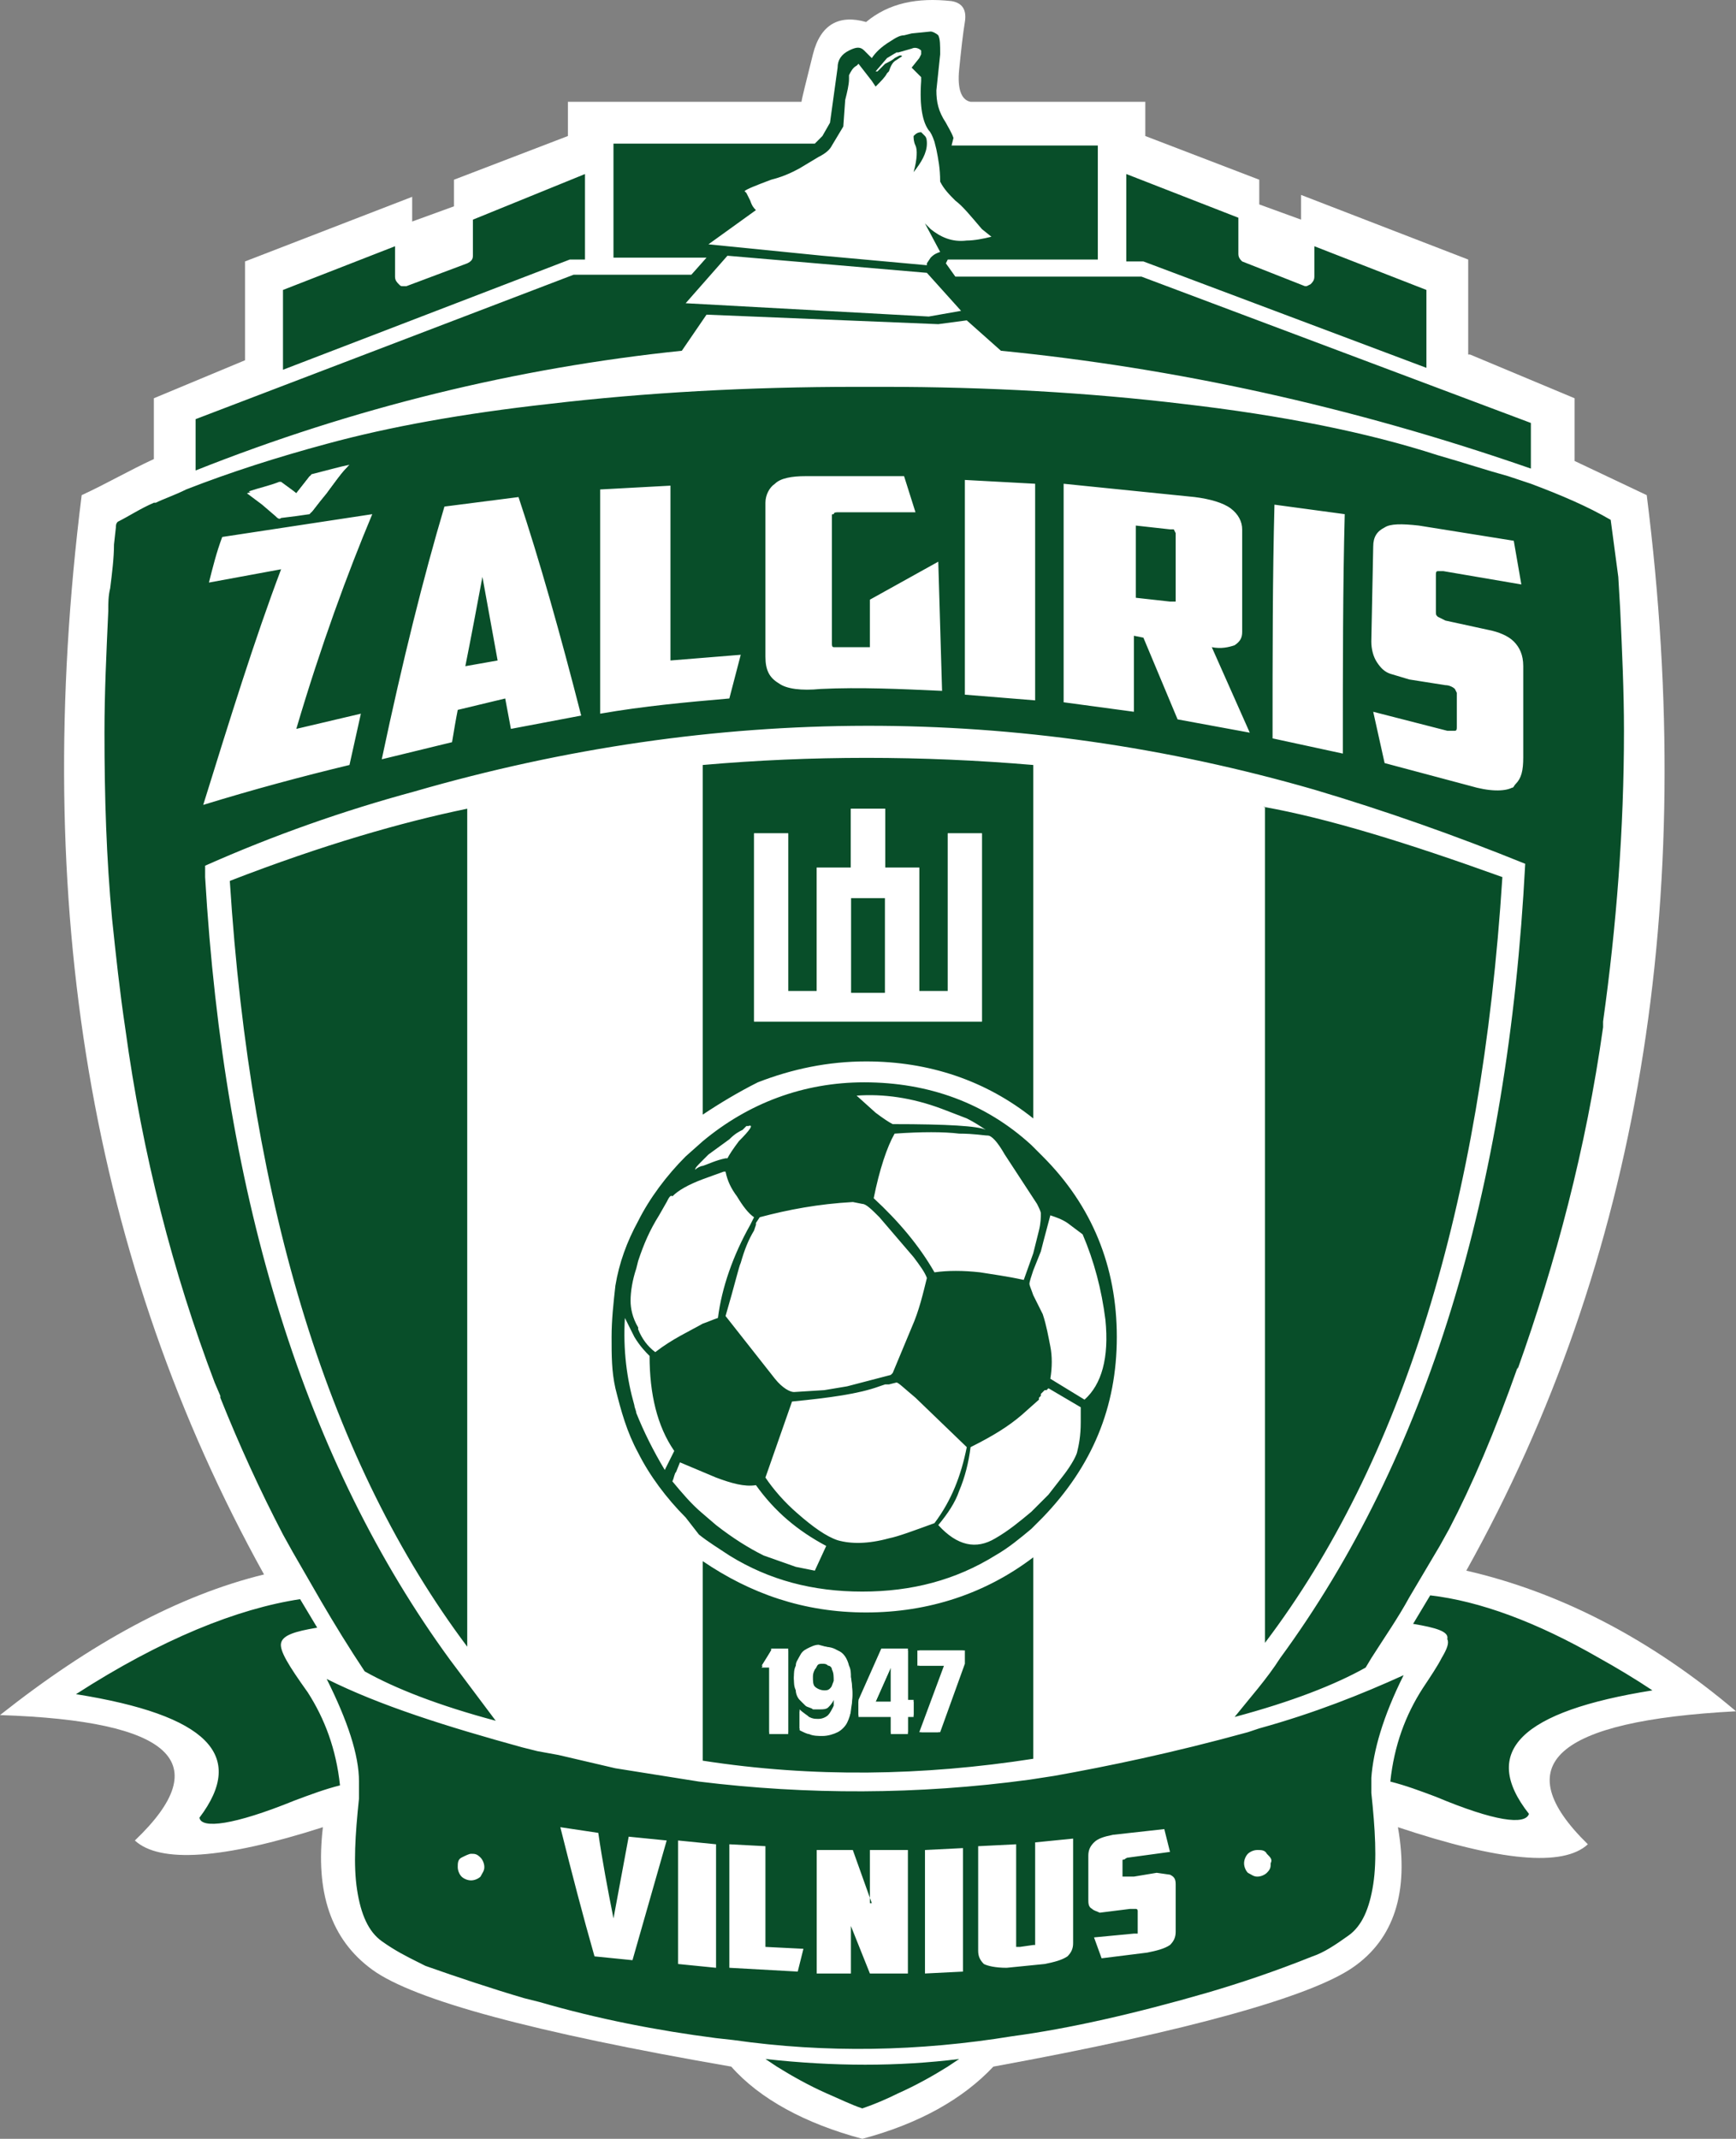
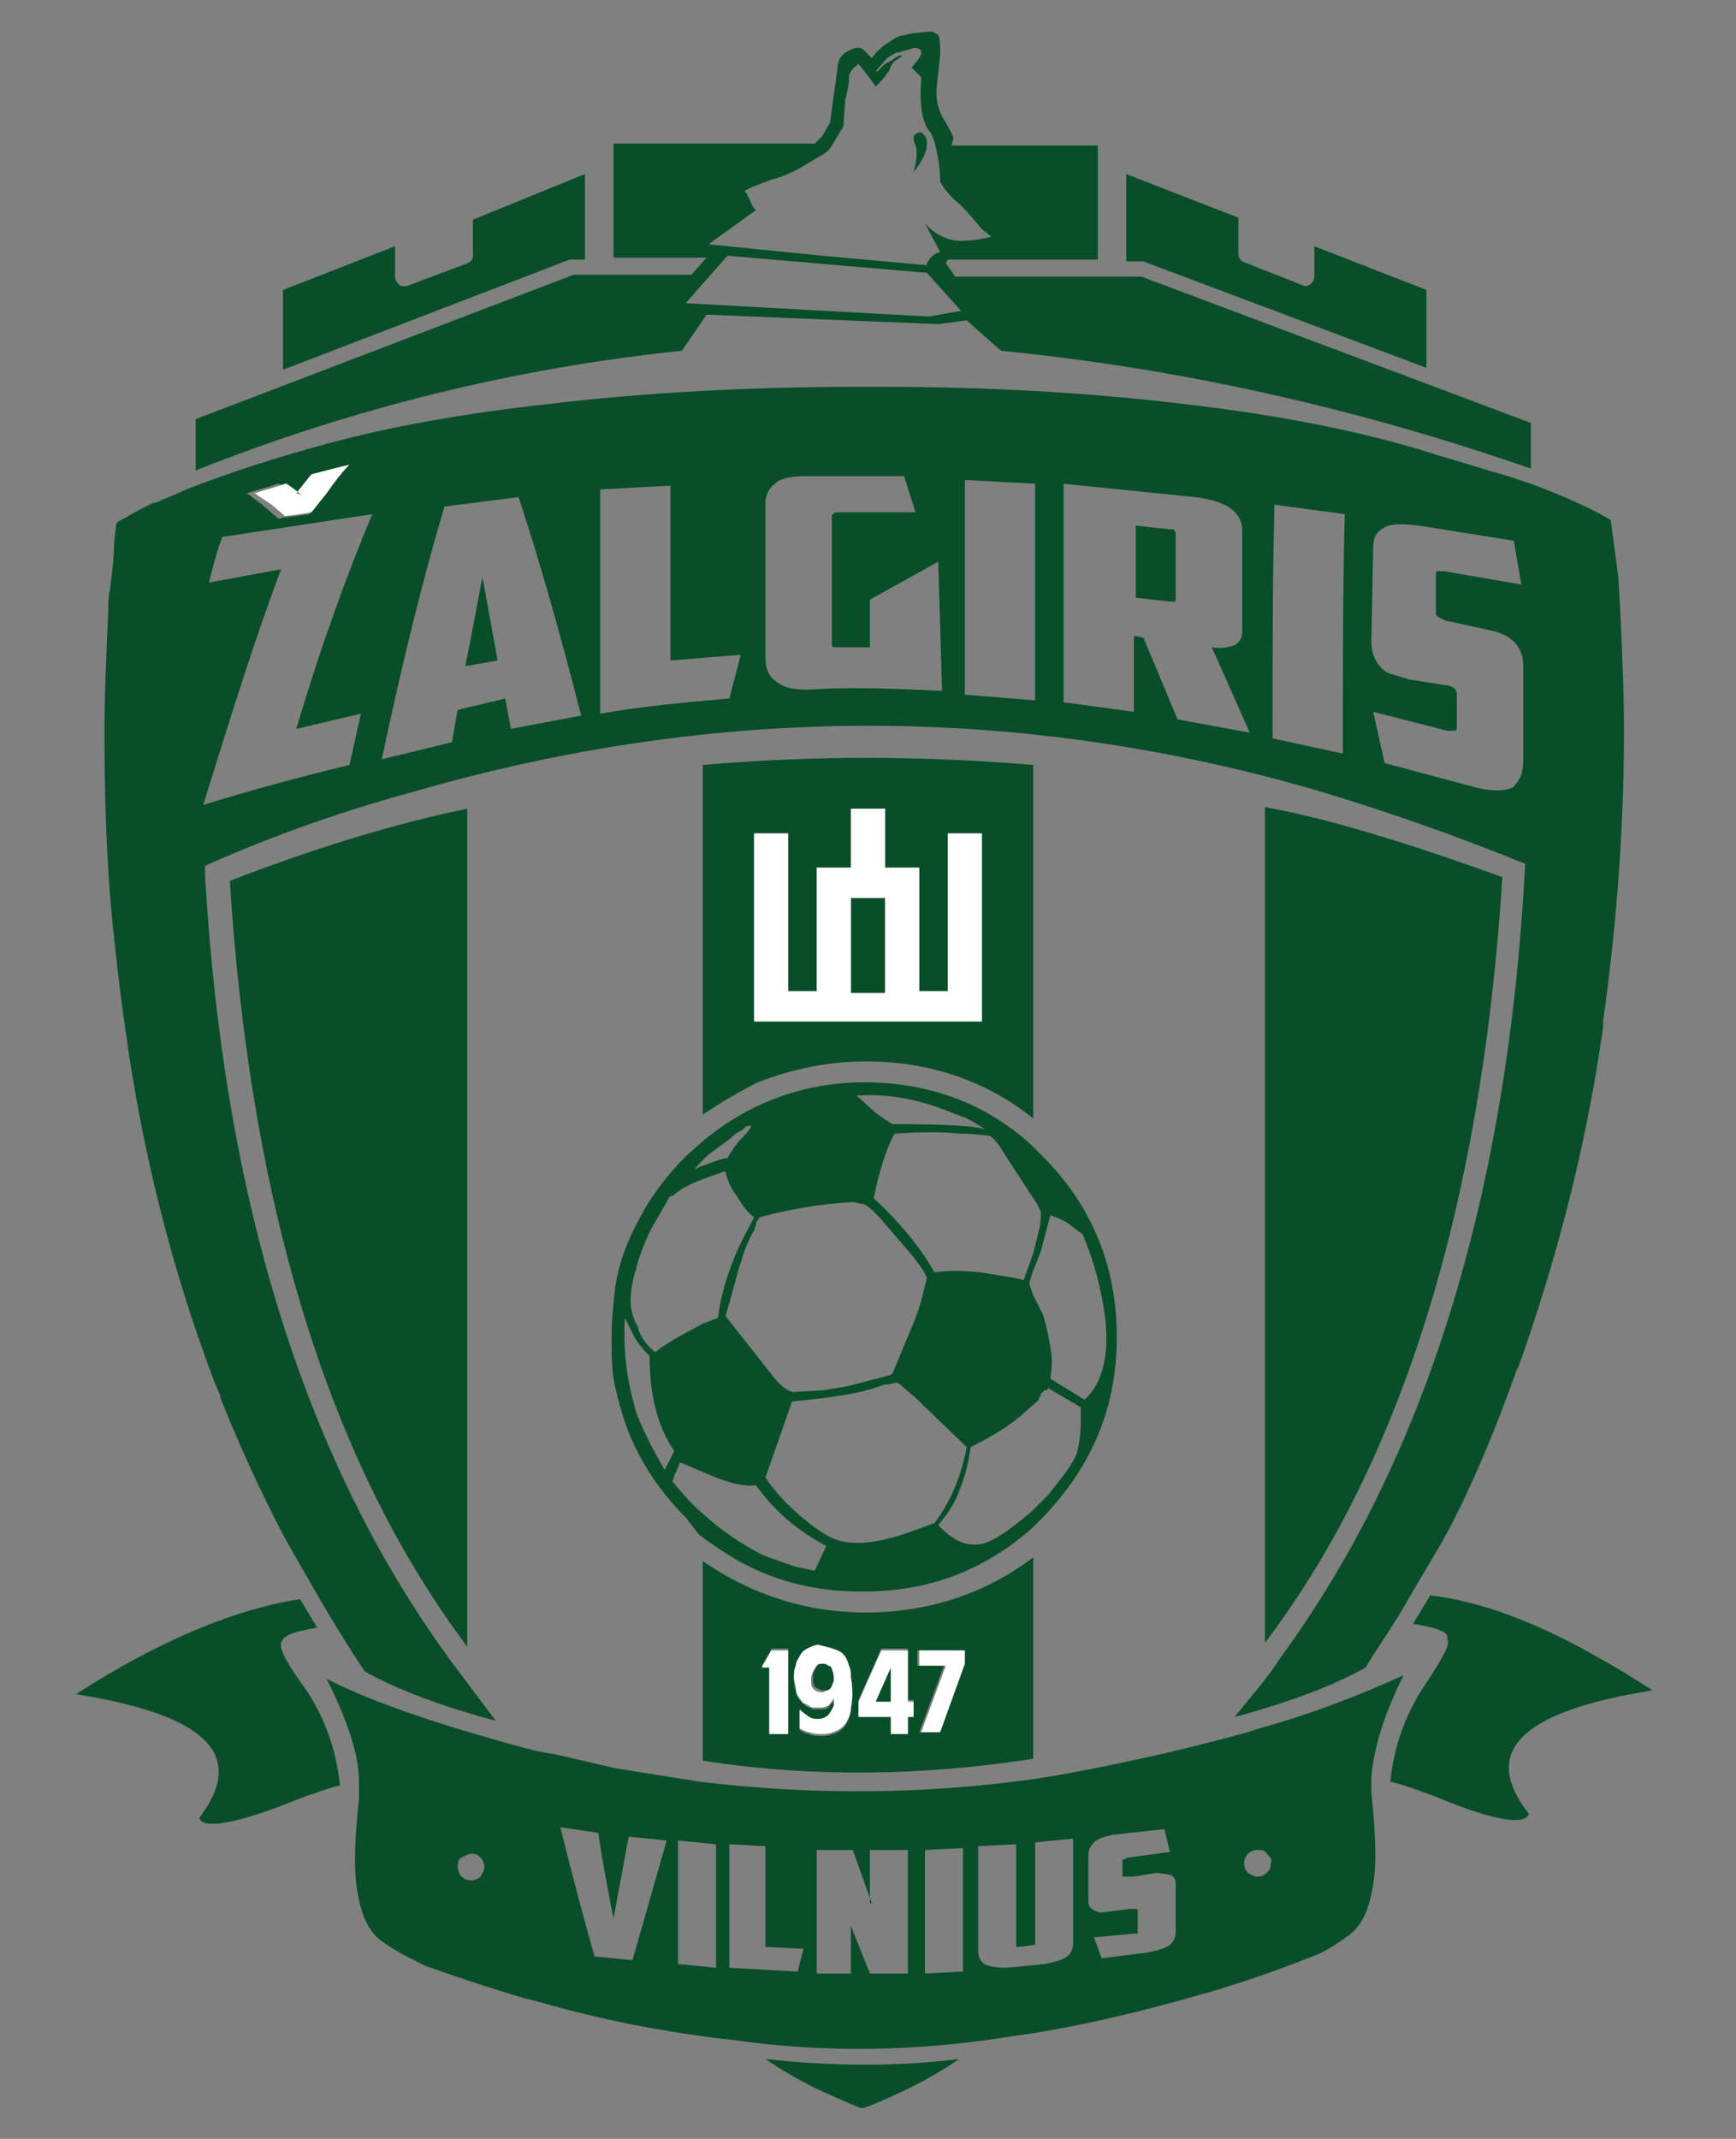
<svg xmlns="http://www.w3.org/2000/svg" xml:space="preserve" width="178.377mm" height="219.671mm" version="1.1" style="shape-rendering:geometricPrecision; text-rendering:geometricPrecision; image-rendering:optimizeQuality; fill-rule:evenodd; clip-rule:evenodd" viewBox="0 0 178.349 219.636">
  <rect x="0" y="0" width="178.349" height="219.636" fill="#808080" stroke="none" />
  <defs>
    <style type="text/css">
   
    .fil1 {fill:#084E29}
    .fil0 {fill:white}
   
  </style>
  </defs>
  <g id="Layer_x0020_1">
    <g id="_996108672">
-       <path class="fil0" d="M151.031 36.408l10.732 4.488 0 6.439 7.415 3.512c5.269,41.758 -0.78,78.637 -18.537,110.444 9.366,2.147 18.732,6.83 27.709,14.44 -18.538,0.975 -23.611,5.464 -15.22,13.659 -2.537,2.341 -8.976,1.756 -19.514,-1.756 1.171,6.635 -0.39,11.513 -4.683,14.44 -4.293,2.927 -16.586,6.44 -36.879,10.147 -3.122,3.317 -7.61,5.854 -13.464,7.415 -5.854,-1.561 -10.537,-4.098 -13.464,-7.415 -20.294,-3.512 -32.587,-6.83 -36.88,-9.952 -4.293,-3.122 -5.854,-8 -5.073,-14.635 -10.342,3.318 -16.782,3.708 -19.318,1.366 8.391,-8 3.903,-12.293 -13.854,-12.879 9.366,-7.415 18.342,-12.293 27.123,-14.44 -17.757,-32.002 -24.002,-68.881 -18.733,-110.834 2.537,-1.171 4.878,-2.537 7.415,-3.707l0 -6.244 9.366 -3.903 0 -10.147 17.172 -6.635 0 2.537 4.293 -1.561 0 -2.732 11.707 -4.488 0 -3.512 24.001 0c0,-0.195 0.39,-1.756 1.171,-4.878 0.781,-3.122 2.732,-4.098 5.463,-3.317 2.341,-1.951 5.268,-2.537 8.781,-2.147 1.171,0.195 1.561,0.976 1.365,2.147 -0.195,1.171 -0.39,2.927 -0.585,4.878 -0.195,1.951 0.195,3.122 1.171,3.317l17.952 0 0 3.512 11.708 4.488 0 2.537 4.293 1.561 0 -2.537 17.172 6.635 0 9.757 0.195 0z" />
      <g>
        <path class="fil1" d="M21.074 88.898l0 1.171c1.951,33.367 10.342,60.1 25.172,80.394l4.683 6.244c-5.854,-1.561 -10.342,-3.317 -13.463,-5.074 -1.561,-2.341 -3.122,-4.878 -4.488,-7.22l-2.927 -5.073 -0.976 -1.757c-2.342,-4.487 -4.488,-9.171 -6.439,-14.049l0 -0.195 -0.585 -1.366c-4.293,-11.317 -7.415,-23.416 -9.171,-36.294 -0.585,-3.903 -0.976,-7.61 -1.366,-11.318 -0.585,-6.244 -0.781,-12.488 -0.781,-19.123 0,-4.098 0.196,-8.195 0.391,-12.488l0 -0.195c0,-0.585 0,-1.366 0.195,-2.147 0.195,-1.561 0.391,-3.122 0.391,-4.488l0.195 -1.756c0,-0.195 0,-0.39 0.195,-0.585 1.171,-0.585 2.342,-1.366 3.708,-1.951l0.195 0c0.78,-0.39 1.952,-0.781 3.122,-1.366 4.488,-1.756 9.366,-3.317 14.44,-4.683 6.439,-1.756 14.049,-3.122 22.831,-4.098 9.951,-1.171 20.488,-1.756 31.611,-1.756l2.732 0c10.733,0 21.075,0.585 30.831,1.756 10.147,1.171 18.928,2.927 26.148,5.269 2.731,0.78 5.073,1.561 7.22,2.147l2.341 0.78c3.122,1.171 5.854,2.341 8.196,3.708l0.78 5.854 0.195 3.317c0.195,4.293 0.39,8.39 0.39,12.488 0,10.146 -0.781,20.098 -2.147,29.855l0 0.585c-1.756,12.488 -4.878,24.196 -8.781,35.123l0 -0.195c-2.341,6.635 -4.683,12.098 -7.025,16.586l-0.976 1.756 -3.122 5.269c-1.171,2.146 -2.537,4.098 -3.903,6.244l-0.585 0.976c-3.122,1.756 -7.61,3.512 -13.464,5.074 1.561,-1.952 3.317,-3.903 4.683,-6.049 15.025,-20.489 23.416,-47.807 25.172,-81.565 -7.22,-2.927 -14.439,-5.464 -21.659,-7.61 -30.441,-8.781 -61.467,-8.781 -92.492,0.195 -7.22,1.951 -14.44,4.488 -21.465,7.61zm136.201 -40.782l0 0 0 -4.683 -40.002 -15.025 -19.123 0 -0.975 -1.366 0.195 -0.39 15.415 0 0 -11.708 -15.025 0 0.195 -0.78c-0.195,-0.585 -0.585,-1.171 -0.78,-1.561 -0.781,-1.171 -0.976,-2.147 -0.976,-3.317l0.391 -3.708c0,-0.976 0,-1.561 -0.196,-1.951 -0.195,-0.195 -0.585,-0.39 -0.781,-0.39l-1.951 0.195 -0.78 0.195c-0.391,0 -0.781,0.195 -1.366,0.585 -0.975,0.585 -1.562,1.171 -1.951,1.756l-0.781 -0.78c-0.39,-0.39 -0.78,-0.39 -1.561,0 -0.781,0.39 -1.171,0.976 -1.171,1.756l-0.781 5.659 -0.781 1.366 -0.78 0.781 -20.684 0 0 11.708 9.561 0 -1.561 1.756 -12.099 0 -38.831 14.83 0 5.269c16.195,-6.439 32.977,-10.537 49.953,-12.293l2.537 -3.708 23.806 0.976 2.927 -0.39 3.512 3.122c17.757,1.756 35.904,5.659 54.442,12.098zm-41.563 -21.464l0 0 0 -8.781 11.513 4.488 0 3.708c0,0.39 0.195,0.585 0.391,0.78l6.439 2.537 0.195 0 0.39 -0.195c0.195,-0.195 0.391,-0.39 0.391,-0.781l0 -3.122 11.513 4.488 0 8 -29.075 -10.927 -1.756 0 0 -0.195zm-23.025 -20.879l0 0c-0.195,-0.195 -0.39,0 -0.781,0.195 -0.195,0.195 -0.585,0.39 -0.975,0.585l-0.781 0.781 -0.195 0 1.171 -1.366 0.975 -0.585 0.195 0 1.365 -0.39c0.391,-0.195 0.781,0 0.976,0.195 0,0 0,0.195 0,0.39l-0.195 0.39 -0.781 0.976 0.976 0.976 0 0.39c-0.195,2.732 0.195,4.293 0.781,5.073 0.195,0.195 0.39,0.585 0.585,1.171l0.195 0.781c0.195,0.976 0.391,1.951 0.391,3.317 0.39,0.781 0.975,1.366 1.561,1.951 0.781,0.585 1.561,1.561 2.732,2.927l0.975 0.78c-0.781,0.195 -1.756,0.39 -2.537,0.39 -1.561,0.195 -2.732,-0.39 -3.708,-1.171l-0.585 -0.585 1.562 2.927c-0.586,0.195 -0.781,0.39 -0.976,0.585l-0.39 0.585c0,0 0,0 0,0.195l-10.733 -0.976 -11.707 -1.171 4.878 -3.512c-0.195,-0.195 -0.391,-0.39 -0.585,-0.976l-0.391 -0.78 -0.195 -0.195c0.195,-0.195 1.171,-0.585 2.732,-1.171 1.561,-0.39 2.537,-0.976 2.927,-1.171l1.952 -1.171c0.781,-0.39 1.171,-0.78 1.366,-1.171l1.171 -1.951 0.196 -2.732c0.195,-0.78 0.39,-1.561 0.39,-2.147l0 -0.39c0.195,-0.39 0.39,-0.781 0.781,-0.976l0.195 -0.195 1.366 1.756 0.39 0.585c0.586,-0.585 0.976,-0.976 1.171,-1.366l0.195 -0.195c0.195,-0.585 0.391,-0.976 0.781,-1.171l0.585 -0.39zm2.341 8.195l0 0c0.196,0.195 0.196,0.585 0.196,0.781 0,0.976 -0.586,1.951 -1.366,2.927 0.39,-1.366 0.39,-2.341 0.195,-2.732 -0.195,-0.39 -0.195,-0.78 -0.195,-0.976 0.195,-0.195 0.39,-0.39 0.781,-0.39l0.39 0.39zm3.708 17.952l0 0 -3.317 0.585 -24.977 -1.366 4.293 -4.878 20.489 1.756 3.512 3.903zm0.39 17.367l0 0 0 22.049 7.22 0.585c0,-8.585 0,-16 0,-22.245l-7.22 -0.39zm10.147 0.39l0 0c0,5.269 0,12.684 0,22.44l7.22 0.975 0 -7.805 0.976 0.195 3.513 8.391 7.414 1.365 -3.902 -8.78c0.975,0.195 1.756,0 2.341,-0.195 0.585,-0.39 0.781,-0.78 0.781,-1.366 0,-4.293 0,-7.805 0,-10.537 0,-0.78 -0.391,-1.561 -1.171,-2.146 -0.781,-0.585 -2.147,-0.976 -3.708,-1.171l-13.464 -1.366zm11.317 4.683l0 0c-0.195,0 -0.39,0 -0.39,0l-3.512 -0.39 0 7.415 3.512 0.39 0.585 0 0 -0.39c0,-2.732 0,-4.878 0,-6.635l-0.195 -0.39zm10.147 21.464l0 0 7.22 1.561c0,-8.976 0,-17.171 0.195,-24.586l-7.22 -0.976c-0.195,7.415 -0.195,15.415 -0.195,24.001zm-34.343 -18.147l0 0 -7.025 3.903 0 4.878 -3.707 0c-0.195,0 -0.195,-0.195 -0.195,-0.39l0 -13.074c0,-0.195 0,-0.195 0.195,-0.195 0,-0.195 0.195,-0.195 0.585,-0.195 2.731,0 5.464,0 7.805,0l-1.171 -3.707c-3.513,0 -6.83,0 -10.147,0 -1.365,0 -2.537,0.195 -3.122,0.78 -0.585,0.39 -0.975,1.171 -0.975,1.951l0 15.805c0,1.366 0.39,2.147 1.366,2.732 0.781,0.585 2.341,0.78 4.293,0.585 4.098,-0.195 8.195,0 12.488,0.195l-0.39 -13.268zm0.976 27.903l0 0 0 16.196 -2.927 0 0 -12.683 -3.512 0 0 -6.049 -3.512 0 0 6.049 -3.513 0 0 12.683 -2.927 0 0 -16.196 -3.512 0 0 19.318 23.416 0 0 -19.318 -3.513 0zm-6.439 16.392l0 0 0 -9.757 -3.512 0 0 9.757 3.512 0zm64.588 -46.441l0 0 -9.757 -1.561c-1.756,-0.195 -2.927,-0.195 -3.512,0.195 -0.781,0.39 -1.171,0.976 -1.171,1.951l-0.195 9.757c0,0.78 0.195,1.561 0.585,2.146 0.39,0.585 0.781,0.976 1.366,1.171l1.952 0.585 3.707 0.585c0.391,0 0.781,0.195 0.976,0.391l0.195 0.39 0 3.512c0,0.195 0,0.391 -0.195,0.391l-0.781 0 -7.61 -1.952 1.171 5.268 8.78 2.341c1.952,0.586 3.513,0.586 4.293,0.195 0.195,0 0.195,-0.195 0.39,-0.39 0.585,-0.585 0.78,-1.366 0.78,-2.732l0 -9.366c0,-1.171 -0.39,-1.951 -0.976,-2.537 -0.585,-0.585 -1.561,-0.976 -2.537,-1.171l-4.488 -0.976 -0.78 -0.39c-0.195,-0.195 -0.195,-0.195 -0.195,-0.585l0 -3.707c0,-0.195 0,-0.39 0.195,-0.39 0.195,0 0.39,0 0.585,0l8 1.366 -0.78 -4.488zm-25.758 27.318l0 0 0.195 0 0 85.857c14.05,-18.537 22.245,-44.88 24.392,-78.638 -9.757,-3.512 -17.952,-6.049 -24.587,-7.22zm-69.662 -64.978l0 0 0 8.781 -1.561 0 -29.465 11.318 0 -8.195 11.512 -4.488 0 3.122c0,0.39 0.196,0.585 0.391,0.781 0.195,0.195 0.195,0.195 0.39,0.195l0.391 0 6.244 -2.341c0.391,-0.195 0.585,-0.39 0.585,-0.781l0 -3.707 11.512 -4.683zm1.562 32.392l0 0 0 23.025c4.488,-0.781 8.78,-1.171 13.269,-1.561l1.171 -4.488 -7.22 0.585 0 -17.952 -7.22 0.39zm-31.221 0.39l0 0c-0.39,-0.195 -0.781,-0.585 -1.756,-0.976l-0.195 0c-0.976,0.39 -1.952,0.585 -3.122,0.976l1.562 1.171 1.366 1.171c0.195,0.195 0.39,0.39 0.585,0.195l1.561 -0.195 1.366 -0.195c0.195,-0.195 0.585,-0.781 1.561,-1.951 0.976,-1.171 1.561,-2.146 2.147,-2.732l0.195 -0.195c-1.171,0.195 -2.341,0.585 -3.902,0.976l-1.366 1.756zm-8.976 9.171l0 0 7.415 -1.366c-2.732,7.22 -5.269,15.415 -8,24.196 5.073,-1.561 10.147,-2.927 15.025,-4.098 0.39,-1.756 0.781,-3.512 1.171,-5.268l-6.634 1.561c2.537,-8.585 5.268,-16 7.805,-22.049l-15.415 2.341c-0.585,1.561 -0.976,3.122 -1.366,4.683zm30.44 11.903l0 0 0.585 3.122 7.22 -1.366c-2.146,-8.39 -4.293,-16 -6.439,-22.44l-7.61 0.976c-2.146,7.22 -4.293,15.806 -6.439,25.952l7.22 -1.756c0.195,-1.171 0.39,-2.341 0.585,-3.317l4.878 -1.171zm-4.097 -3.317l0 0 3.317 -0.585 -1.561 -8.586c-0.585,3.122 -1.171,6.244 -1.756,9.171zm0.195 14.635l0 0c-6.635,1.365 -14.83,3.708 -24.392,7.415 2.147,33.758 10.342,59.905 24.392,78.638l0 -86.052zm41.953 31.22l0 0c0.781,0.585 1.366,0.976 1.757,1.171 5.658,0 8.78,0.195 9.561,0.585 -0.585,-0.391 -1.171,-0.781 -1.951,-1.171l-2.537 -0.975c-3.122,-1.171 -6.049,-1.561 -8.78,-1.366l1.951 1.756zm-2.341 9.171l0 0c-3.512,0.195 -6.635,0.781 -9.561,1.561l-0.39 0.585 0 0.195 -0.195 0.585c-0.585,0.975 -0.975,1.951 -1.366,3.317 -0.195,0.391 -0.585,2.147 -1.561,5.464l5.073 6.44c0.781,0.975 1.561,1.365 1.952,1.365l3.122 -0.195 2.341 -0.391 4.488 -1.171 0.195 -0.195 1.951 -4.683c0.781,-1.756 1.171,-3.512 1.562,-5.073 -0.196,-0.585 -0.781,-1.366 -1.366,-2.147l-3.512 -4.098c-0.781,-0.781 -1.366,-1.366 -1.756,-1.366l-0.976 -0.195zm-11.318 -7.415l0 0c-0.39,0.195 -0.781,0.39 -1.366,0.975l-2.146 1.561 -0.585 0.585c-0.585,0.585 -0.781,0.781 -0.781,0.976 0.195,-0.195 0.585,-0.391 0.781,-0.391 0.585,-0.195 1.365,-0.585 2.341,-0.78l0.195 0c0.196,-0.391 0.585,-0.976 1.171,-1.756 1.171,-1.171 1.561,-1.756 0.975,-1.561l-0.195 0 -0.39 0.391zm-4.097 1.171l0 0 -1.757 1.561c-1.951,1.952 -3.707,4.293 -4.878,6.635 -1.171,2.147 -1.951,4.293 -2.341,6.634 -0.195,1.756 -0.39,3.513 -0.39,5.269 0,1.951 0,3.512 0.39,5.268 0.585,2.342 1.171,4.488 2.341,6.635 1.171,2.341 2.928,4.683 4.878,6.635l1.366 1.756c0.976,0.781 1.951,1.366 3.122,2.147 4.098,2.537 8.586,3.708 13.659,3.708 5.073,0 9.561,-1.171 13.659,-3.708 1.366,-0.781 2.537,-1.756 3.708,-2.732l1.171 -1.171c5.074,-5.268 7.61,-11.317 7.61,-18.537 0,-7.22 -2.537,-13.464 -7.61,-18.538l-1.171 -1.171c-4.683,-4.293 -10.537,-6.439 -17.172,-6.439 -6.244,0 -11.903,2.146 -16.585,6.049zm-3.708 6.244l0 0 -0.781 1.366c-0.975,1.562 -1.561,2.927 -2.147,4.683l-0.195 0.781c-0.391,1.171 -0.585,2.341 -0.585,3.317 0,0.78 0.195,1.756 0.78,2.732l0 0.195c0.391,0.975 0.976,1.756 1.757,2.341 1.756,-1.366 3.512,-2.146 4.878,-2.927 0.585,-0.195 0.975,-0.39 1.561,-0.585 0.39,-3.122 1.561,-6.44 3.318,-9.561l0.39 -0.781c-0.585,-0.391 -1.171,-1.171 -1.756,-2.147 -0.586,-0.78 -0.976,-1.561 -1.171,-2.536l-0.195 0 -2.146 0.78c-1.562,0.585 -2.537,1.171 -3.122,1.756 -0.195,-0.195 -0.391,0.195 -0.585,0.585zm3.708 -8.976l0 0c1.756,-1.171 3.708,-2.341 5.658,-3.317 3.513,-1.366 7.22,-2.147 11.122,-2.147 6.44,0 12.293,1.951 17.172,5.854l0 -36.294c-11.513,-0.975 -22.83,-0.975 -33.952,0l0 35.904zm-8 20.879l0 0c-0.195,3.317 0.195,6.244 0.975,8.976 0,0.195 0.195,0.585 0.195,0.781 0.781,1.951 1.756,3.902 2.927,5.854l0.975 -1.952c-1.756,-2.536 -2.536,-5.854 -2.536,-9.757 -0.391,-0.39 -0.976,-0.976 -1.561,-1.951l-0.975 -1.952zm26.147 7.024l0 0c-2.147,0.781 -5.074,1.171 -8.976,1.561l-2.732 7.805c0.781,1.171 1.951,2.537 3.317,3.707 1.561,1.366 2.927,2.341 4.098,2.732 1.366,0.391 3.122,0.391 5.268,-0.195 0.976,-0.196 2.537,-0.781 4.684,-1.562 1.756,-2.341 2.732,-4.878 3.317,-7.805l-5.268 -5.074c-1.171,-0.976 -1.756,-1.561 -1.951,-1.561l-0.781 0.195 -0.39 0 -0.585 0.195zm-21.269 9.757l0 0c0.976,1.171 1.952,2.342 3.122,3.317l1.365 1.171c1.756,1.366 3.317,2.341 4.878,3.122l3.317 1.171 1.952 0.39 1.171 -2.537c-2.927,-1.561 -5.269,-3.512 -7.22,-6.244 -1.171,0.195 -2.537,-0.196 -4.098,-0.781l-3.708 -1.561 -0.39 0.976c-0.196,0.195 -0.196,0.585 -0.39,0.975zm19.903 13.464l0 0c-6.439,0 -11.902,-1.952 -16.781,-5.268l0 20.488c11.317,1.756 22.634,1.562 33.952,-0.195l0 -20.684c-4.878,3.707 -10.732,5.659 -17.172,5.659zm-68.491 21.074l0 0c0.195,1.171 3.513,0.78 9.757,-1.756 1.562,-0.585 3.122,-1.171 4.684,-1.561 -0.391,-3.708 -1.561,-6.83 -3.318,-9.561 -1.951,-2.732 -2.927,-4.293 -2.731,-5.074 0.195,-0.781 1.365,-1.171 3.708,-1.561l-1.757 -2.927c-6.439,0.976 -14.244,4.098 -23.025,9.757 13.464,2.146 17.561,6.244 12.683,12.684zm16.392 -3.708l0 0 0 1.756c-0.391,3.708 -0.586,6.83 -0.195,9.366 0.39,2.536 1.171,4.293 2.537,5.269 1.365,0.975 2.537,1.561 3.708,2.146l0.78 0.391c3.317,1.171 6.83,2.341 10.147,3.317l1.561 0.391c6.049,1.756 12.098,2.927 18.147,3.708l1.756 0.195c9.562,1.366 19.123,1.171 28.684,-0.39 5.854,-0.781 12.684,-2.341 20.098,-4.488 3.318,-0.976 6.83,-2.146 10.733,-3.708 1.171,-0.39 2.341,-1.171 3.708,-2.146 1.366,-0.976 2.146,-2.732 2.537,-5.268 0.39,-2.537 0.195,-5.659 -0.195,-9.367l0 -1.561c0.195,-2.732 1.171,-6.244 3.317,-10.537 -4.293,1.951 -9.171,3.902 -14.83,5.464l-1.171 0.39c-7.805,2.147 -14.44,3.512 -19.904,4.488l-2.536 0.39c-11.513,1.561 -22.831,1.561 -33.953,0.195l-8.586 -1.366 -5.854 -1.366 -2.147 -0.39 -1.561 -0.39c-7.805,-2.147 -14.635,-4.293 -20.098,-7.025 2.146,4.293 3.318,7.805 3.318,10.537zm48.783 -10.342l0 0c0,-0.391 0,-0.781 0,-1.366 -0.195,-0.196 -0.195,-0.196 -0.391,-0.39 -0.195,-0.195 -0.39,-0.195 -0.585,-0.195 -0.196,0 -0.39,0 -0.585,0.195 -0.196,0.195 -0.196,0.39 -0.39,0.585 -0.195,0.39 -0.195,0.585 -0.195,0.78 0,0.391 0,0.781 0.195,0.976 0.195,0.195 0.585,0.39 0.976,0.39 0.195,0 0.39,0 0.585,-0.195 0.195,-0.195 0.391,-0.39 0.391,-0.78zm0.39 -3.122l0 0c-0.585,-0.39 -1.171,-0.39 -1.951,-0.39 -0.39,0 -0.781,0.195 -1.171,0.39 -0.39,0.195 -0.586,0.585 -0.781,0.781 -0.195,0.195 -0.195,0.585 -0.39,0.976 0,0.39 -0.195,0.781 -0.195,1.171 0,0.39 0,0.781 0.195,1.171 0,0.391 0.195,0.781 0.39,0.976 0.195,0.195 0.391,0.39 0.586,0.585 0.195,0.195 0.585,0.195 0.781,0.39 0.195,0 0.39,0 0.781,0 0.195,0 0.585,0 0.78,-0.195 0.195,-0.195 0.391,-0.39 0.586,-0.78 0,0.195 0,0.585 0,0.78 0,0.391 -0.195,0.585 -0.586,0.976 -0.195,0.195 -0.585,0.39 -0.975,0.39 -0.39,0 -0.585,0 -0.976,-0.195 -0.195,-0.195 -0.585,-0.39 -0.976,-0.78l0 1.951c0.391,0.195 0.781,0.391 0.976,0.391 0.39,0.195 0.976,0.195 1.366,0.195 0.585,0 1.171,-0.195 1.561,-0.39 0.39,-0.195 0.781,-0.585 0.975,-0.975 0.195,-0.391 0.391,-0.976 0.391,-1.366 0.195,-0.976 0.195,-1.952 0,-3.122 0,-0.195 -0.195,-0.585 -0.195,-1.171 -0.195,-0.976 -0.585,-1.366 -1.171,-1.756zm-6.83 0l0 0 -0.975 1.561 0.78 0 0 6.83 1.951 0 0 -8.586 -1.756 0 0 0.195zm8.976 6.635l0 0 3.317 0 0 1.756 1.756 0 0 -1.756 0.585 0 0 -1.561 -0.585 0 0 -5.269 -2.732 0 -2.342 5.269 0 1.561zm-18.537 12.879l0 0 3.902 0.39 0 12.683 -3.902 -0.39 0 -12.683zm19.903 6.439l0 0 -0.196 0 0 -5.463 3.903 0 0 12.683 -3.903 0 -1.951 -4.878 0 4.878 -3.513 0 0 -12.683 3.708 0 1.951 5.463zm-14.635 -6.049l0 0 3.707 0.195 0 10.342 3.903 0.195 -0.585 2.341 -7.025 -0.391 0 -12.683zm-27.514 1.366l0 0c0.391,-0.195 0.781,-0.39 0.976,-0.39 0.39,0 0.585,0 0.976,0.39 0.195,0.195 0.39,0.585 0.39,0.975 0,0.391 -0.195,0.585 -0.39,0.976 -0.195,0.195 -0.585,0.39 -0.976,0.39 -0.391,0 -0.781,-0.195 -0.976,-0.39 -0.195,-0.195 -0.39,-0.585 -0.39,-0.976 0,-0.39 0,-0.78 0.39,-0.975zm10.147 -3.122l0 0 3.902 0.585c0.391,2.732 0.976,5.854 1.562,8.781l1.561 -8.391 3.903 0.39 -3.513 12.293 -3.902 -0.391c-1.171,-4.098 -2.342,-8.586 -3.512,-13.269zm27.318 27.318l0 0c-1.756,-0.78 -3.512,-1.756 -5.074,-2.732l-1.171 -0.781c7.025,0.781 13.659,0.781 19.903,0l-1.171 0.781c-1.561,0.975 -3.317,1.952 -5.073,2.732 -1.171,0.585 -2.537,1.171 -3.707,1.562 -1.171,-0.391 -2.341,-0.976 -3.707,-1.562zm60.295 -48.197l0 0c2.342,0.391 3.708,0.781 3.512,1.561 0.195,0.39 0,0.976 -0.585,1.951 -0.39,0.78 -1.171,1.951 -1.951,3.122 -1.756,2.732 -2.927,5.854 -3.317,9.562 1.561,0.39 3.122,0.975 4.683,1.561 6.049,2.537 9.171,2.927 9.561,1.756 -5.073,-6.439 -0.781,-10.537 12.684,-12.683 -1.756,-1.171 -3.708,-2.341 -5.464,-3.317 -6.439,-3.707 -12.293,-5.854 -17.367,-6.44l-1.756 2.927zm-41.953 -48.197l0 0c-0.781,-1.365 -1.366,-1.951 -1.756,-1.951 -0.391,0 -1.366,-0.195 -2.927,-0.195 -1.561,-0.195 -3.902,-0.195 -6.634,0 -0.78,1.366 -1.561,3.707 -2.146,6.634 2.537,2.341 4.683,4.878 6.244,7.61 1.366,-0.195 2.927,-0.195 4.683,0 1.171,0.195 2.732,0.39 4.488,0.78l0.975 -2.732 0.585 -2.341c0.195,-0.781 0.195,-1.366 0.195,-1.757 0,-0.195 -0.195,-0.585 -0.391,-0.975l-3.317 -5.074zm6.439 7.025l0 0c-0.585,-0.39 -1.171,-0.585 -1.756,-0.781 -0.195,0.781 -0.585,2.147 -0.975,3.708l-0.781 1.952c-0.195,0.585 -0.39,1.171 -0.39,1.366 0,0.195 0.195,0.585 0.39,1.171l0.975 1.951c0.391,1.171 0.585,2.342 0.781,3.317 0.195,0.976 0.195,2.147 0,3.317l3.512 2.146c1.756,-1.561 2.537,-4.293 2.147,-8.195 -0.391,-3.122 -1.171,-6.049 -2.341,-8.781l-1.562 -1.171zm1.366 18.928l0 0 -3.317 -1.952 -0.195 0.196 -0.195 0 -0.195 0.195 -0.195 0.195 0 0.196 -0.195 0.195 0 0.195 -1.756 1.561c-1.366,1.171 -2.927,2.146 -5.269,3.317 -0.195,1.561 -0.585,3.122 -1.171,4.488 -0.39,1.171 -1.171,2.341 -2.146,3.512 1.952,2.146 3.903,2.537 5.854,1.366 1.366,-0.781 2.537,-1.756 3.708,-2.732l1.756 -1.756 1.366 -1.756c0.781,-0.976 1.366,-1.952 1.562,-2.537 0.195,-0.781 0.39,-1.756 0.39,-3.122l0 -1.561zm3.317 43.904l0 0 5.269 -0.585 0.585 2.342 -4.293 0.585c-0.195,0 -0.39,0.195 -0.39,0.195 -0.196,0 -0.196,0 -0.196,0.195l0 1.561 1.171 0 2.342 -0.391 1.366 0.195c0.39,0.195 0.585,0.39 0.585,0.976l0 4.878c0,0.585 -0.195,0.976 -0.585,1.366 -0.585,0.391 -1.366,0.585 -2.341,0.781l-4.684 0.585 -0.78 -2.146 4.098 -0.391 0.39 0 0 -2.342c0,0 0,-0.195 -0.195,-0.195l-0.585 0 -3.122 0.391c-0.391,-0.196 -0.585,-0.196 -0.781,-0.391 -0.39,-0.195 -0.39,-0.585 -0.39,-0.975l0 -4.488c0,-0.585 0.195,-0.975 0.585,-1.365 0.39,-0.391 0.975,-0.585 1.951,-0.781zm15.806 1.952l0 0c0.39,0.39 0.586,0.585 0.39,0.975 0,0.39 0,0.585 -0.39,0.976 -0.196,0.195 -0.585,0.391 -0.976,0.391 -0.39,0 -0.585,-0.195 -0.975,-0.391 -0.195,-0.195 -0.391,-0.585 -0.391,-0.976 0,-0.39 0.195,-0.781 0.391,-0.975 0.195,-0.195 0.585,-0.391 0.975,-0.391 0.391,0 0.781,0 0.976,0.391zm-31.026 -20.879l0 0 -4.878 0 0 1.561 2.732 0 -2.537 6.83 1.951 0 2.537 -7.024 0 -1.366 0.195 0zm-7.61 5.268l0 0 0 -3.512 -1.562 3.512 1.562 0zm3.512 15.22l0 0 3.903 -0.195 0 12.683 -3.903 0.195 0 -12.683zm11.318 -0.78l0 0 3.902 -0.391 0 10.732c0,0.585 -0.195,0.975 -0.585,1.365 -0.585,0.391 -1.366,0.585 -2.341,0.781l-3.903 0.39c-1.171,0 -1.951,-0.195 -2.341,-0.39 -0.39,-0.39 -0.585,-0.781 -0.585,-1.366l0 -10.732 3.903 -0.195 0 10.342 0 0.195 0.39 0 1.366 -0.195 0.195 0 0 -10.537z" />
      </g>
      <g>
-         <path class="fil0" d="M156.885 88.508l-0.39 0 0.39 0zm-0.39 0l0 0 0.39 0 -0.39 0zm-135.421 0.195l0 0 0 0.195 0.195 0 -0.195 0 0 -0.195zm69.857 13.269l0 0 0 -9.757 -3.512 0 0 9.757 3.512 0zm6.439 -16.392l0 0 3.513 0 0 19.318 -23.416 0 0 -19.318 3.512 0 0 16.196 2.927 0 0 -12.683 3.513 0 0 -6.049 3.512 0 0 6.049 3.512 0 0 12.683 2.927 0 0 -16.196zm-66.93 -34.928l0 0 1.561 -1.951c1.561,-0.39 2.927,-0.781 3.902,-0.976l-0.195 0.195c-0.585,0.585 -1.365,1.561 -2.146,2.732 -0.975,1.171 -1.366,1.756 -1.561,1.951l-1.171 0.195 -1.561 0.195c0,0 -0.195,0 -0.585,-0.195l-1.366 -1.171 -1.756 -1.171c1.171,-0.39 2.147,-0.585 3.122,-0.976l0.195 0c0.78,0.585 1.365,0.976 1.561,1.171zm57.759 125.469l0 0 0 -1.366 2.342 -5.268 2.732 0 0 5.268 0.585 0 0 1.561 -0.585 0 0 1.756 -1.756 0 0 -1.756 -3.317 0 0 -0.195zm-8.976 -6.635l0 0 1.756 0 0 8.586 -1.951 0 0 -6.83 -0.78 0 0.975 -1.756zm6.83 0l0 0c0.585,0.195 0.975,0.781 1.171,1.561 0.195,0.391 0.195,0.781 0.195,1.171 0.195,1.171 0.195,2.147 0,3.122 0,0.585 -0.195,0.976 -0.391,1.366 -0.195,0.39 -0.585,0.781 -0.975,0.975 -0.39,0.195 -0.976,0.391 -1.561,0.391 -0.39,0 -0.78,0 -1.366,-0.195 -0.195,0 -0.585,-0.195 -0.976,-0.39l0 -1.951c0.391,0.39 0.781,0.585 0.976,0.781 0.39,0.195 0.586,0.195 0.976,0.195 0.39,0 0.781,-0.195 0.975,-0.39 0.195,-0.196 0.391,-0.585 0.586,-0.976 0,-0.391 0,-0.585 0,-0.781 -0.195,0.39 -0.391,0.585 -0.586,0.781 -0.39,0.195 -0.585,0.195 -0.78,0.195 -0.195,0 -0.585,0 -0.781,0 -0.195,0 -0.39,-0.195 -0.781,-0.39 -0.195,0 -0.39,-0.195 -0.586,-0.585 -0.195,-0.195 -0.39,-0.585 -0.39,-0.976 0,-0.39 -0.195,-0.78 -0.195,-1.171 0,-0.39 0,-0.78 0.195,-1.171 0,-0.39 0.195,-0.585 0.39,-0.975 0.195,-0.39 0.391,-0.585 0.781,-0.781 0.39,-0.195 0.781,-0.39 1.171,-0.39 0.781,0.195 1.366,0.39 1.951,0.585zm-0.39 3.122l0 0c0,-0.391 0,-0.781 -0.195,-1.171 0,-0.195 -0.195,-0.391 -0.391,-0.391 -0.195,-0.195 -0.39,-0.195 -0.585,-0.195 -0.195,0 -0.39,0 -0.585,0.195 -0.195,0.196 -0.195,0.391 -0.39,0.585 0,0.195 -0.195,0.391 -0.195,0.781 0,0.39 0,0.781 0.195,0.976 0.195,0.195 0.39,0.391 0.975,0.391 0.196,0 0.391,-0.195 0.585,-0.195 0.391,-0.195 0.391,-0.585 0.586,-0.975zm5.854 2.146l0 0 0 -3.512 -1.562 3.512 1.562 0zm7.61 -5.268l0 0 0 1.366 -2.536 7.024 -1.952 0 2.537 -6.83 -2.732 0 0 -1.561 4.683 0z" />
+         <path class="fil0" d="M156.885 88.508l-0.39 0 0.39 0zm-0.39 0l0 0 0.39 0 -0.39 0zm-135.421 0.195l0 0 0 0.195 0.195 0 -0.195 0 0 -0.195zm69.857 13.269l0 0 0 -9.757 -3.512 0 0 9.757 3.512 0zm6.439 -16.392l0 0 3.513 0 0 19.318 -23.416 0 0 -19.318 3.512 0 0 16.196 2.927 0 0 -12.683 3.513 0 0 -6.049 3.512 0 0 6.049 3.512 0 0 12.683 2.927 0 0 -16.196zm-66.93 -34.928l0 0 1.561 -1.951c1.561,-0.39 2.927,-0.781 3.902,-0.976l-0.195 0.195c-0.585,0.585 -1.365,1.561 -2.146,2.732 -0.975,1.171 -1.366,1.756 -1.561,1.951l-1.171 0.195 -1.561 0.195l-1.366 -1.171 -1.756 -1.171c1.171,-0.39 2.147,-0.585 3.122,-0.976l0.195 0c0.78,0.585 1.365,0.976 1.561,1.171zm57.759 125.469l0 0 0 -1.366 2.342 -5.268 2.732 0 0 5.268 0.585 0 0 1.561 -0.585 0 0 1.756 -1.756 0 0 -1.756 -3.317 0 0 -0.195zm-8.976 -6.635l0 0 1.756 0 0 8.586 -1.951 0 0 -6.83 -0.78 0 0.975 -1.756zm6.83 0l0 0c0.585,0.195 0.975,0.781 1.171,1.561 0.195,0.391 0.195,0.781 0.195,1.171 0.195,1.171 0.195,2.147 0,3.122 0,0.585 -0.195,0.976 -0.391,1.366 -0.195,0.39 -0.585,0.781 -0.975,0.975 -0.39,0.195 -0.976,0.391 -1.561,0.391 -0.39,0 -0.78,0 -1.366,-0.195 -0.195,0 -0.585,-0.195 -0.976,-0.39l0 -1.951c0.391,0.39 0.781,0.585 0.976,0.781 0.39,0.195 0.586,0.195 0.976,0.195 0.39,0 0.781,-0.195 0.975,-0.39 0.195,-0.196 0.391,-0.585 0.586,-0.976 0,-0.391 0,-0.585 0,-0.781 -0.195,0.39 -0.391,0.585 -0.586,0.781 -0.39,0.195 -0.585,0.195 -0.78,0.195 -0.195,0 -0.585,0 -0.781,0 -0.195,0 -0.39,-0.195 -0.781,-0.39 -0.195,0 -0.39,-0.195 -0.586,-0.585 -0.195,-0.195 -0.39,-0.585 -0.39,-0.976 0,-0.39 -0.195,-0.78 -0.195,-1.171 0,-0.39 0,-0.78 0.195,-1.171 0,-0.39 0.195,-0.585 0.39,-0.975 0.195,-0.39 0.391,-0.585 0.781,-0.781 0.39,-0.195 0.781,-0.39 1.171,-0.39 0.781,0.195 1.366,0.39 1.951,0.585zm-0.39 3.122l0 0c0,-0.391 0,-0.781 -0.195,-1.171 0,-0.195 -0.195,-0.391 -0.391,-0.391 -0.195,-0.195 -0.39,-0.195 -0.585,-0.195 -0.195,0 -0.39,0 -0.585,0.195 -0.195,0.196 -0.195,0.391 -0.39,0.585 0,0.195 -0.195,0.391 -0.195,0.781 0,0.39 0,0.781 0.195,0.976 0.195,0.195 0.39,0.391 0.975,0.391 0.196,0 0.391,-0.195 0.585,-0.195 0.391,-0.195 0.391,-0.585 0.586,-0.975zm5.854 2.146l0 0 0 -3.512 -1.562 3.512 1.562 0zm7.61 -5.268l0 0 0 1.366 -2.536 7.024 -1.952 0 2.537 -6.83 -2.732 0 0 -1.561 4.683 0z" />
      </g>
    </g>
  </g>
</svg>